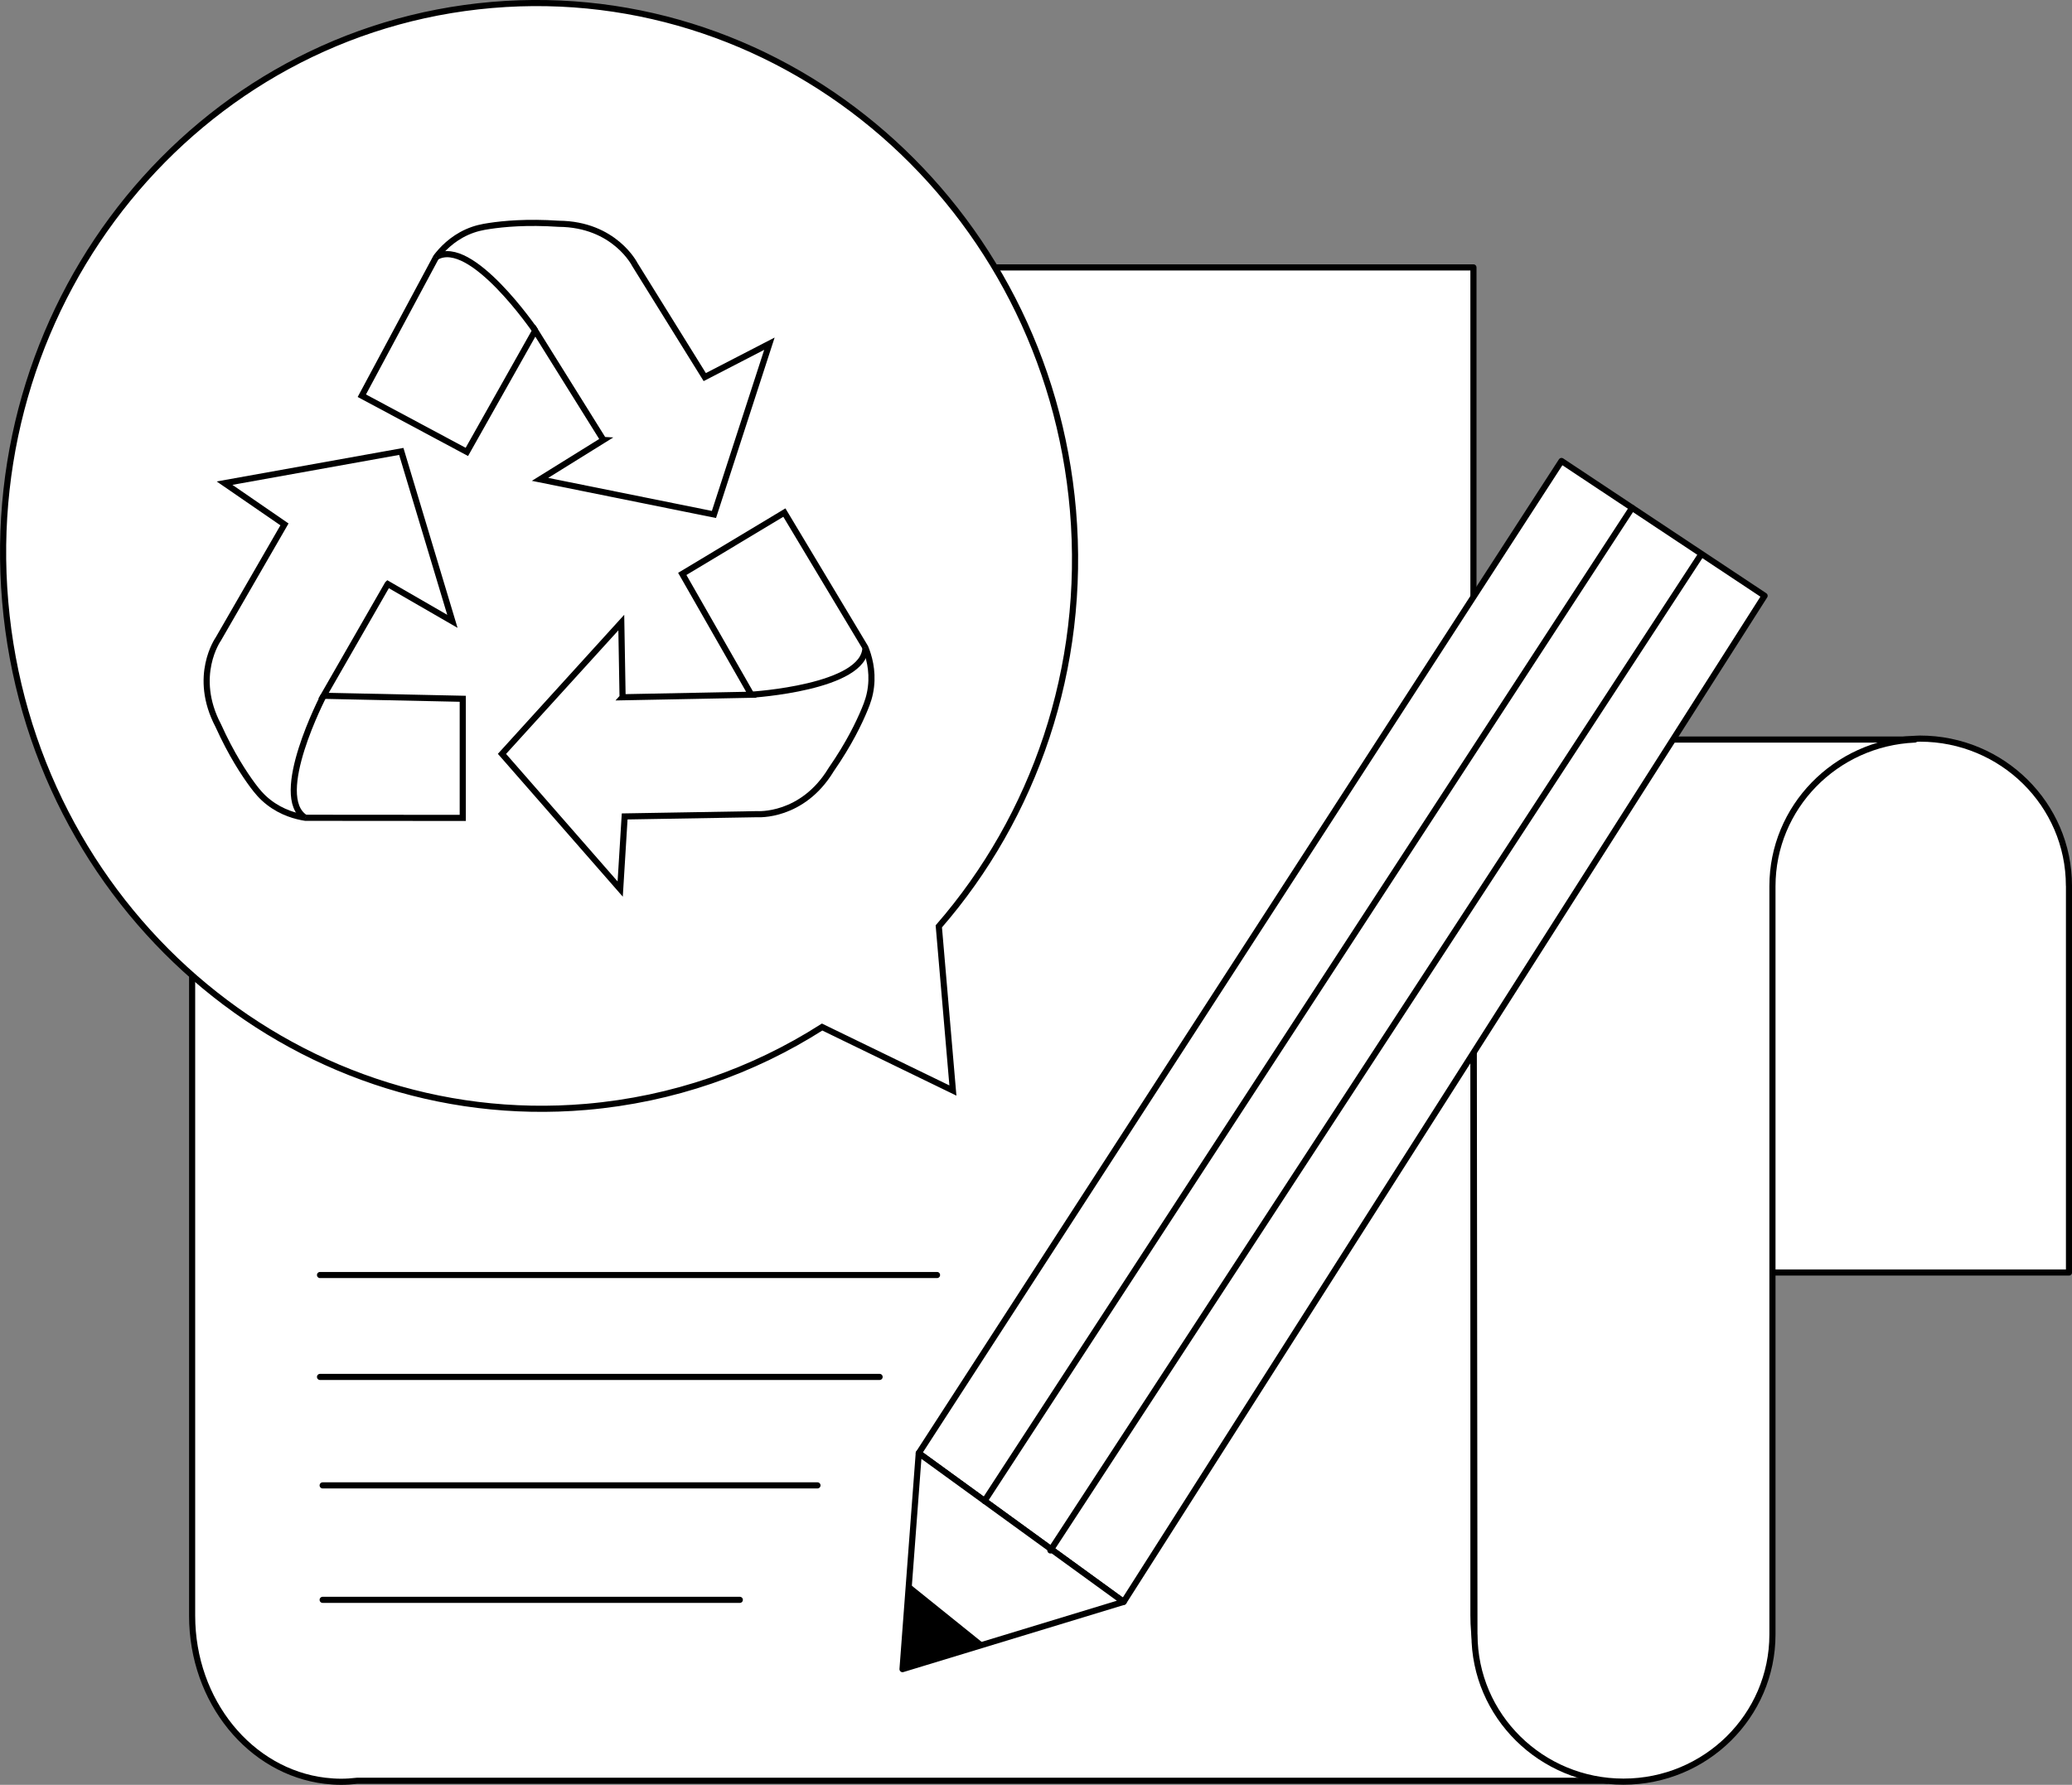
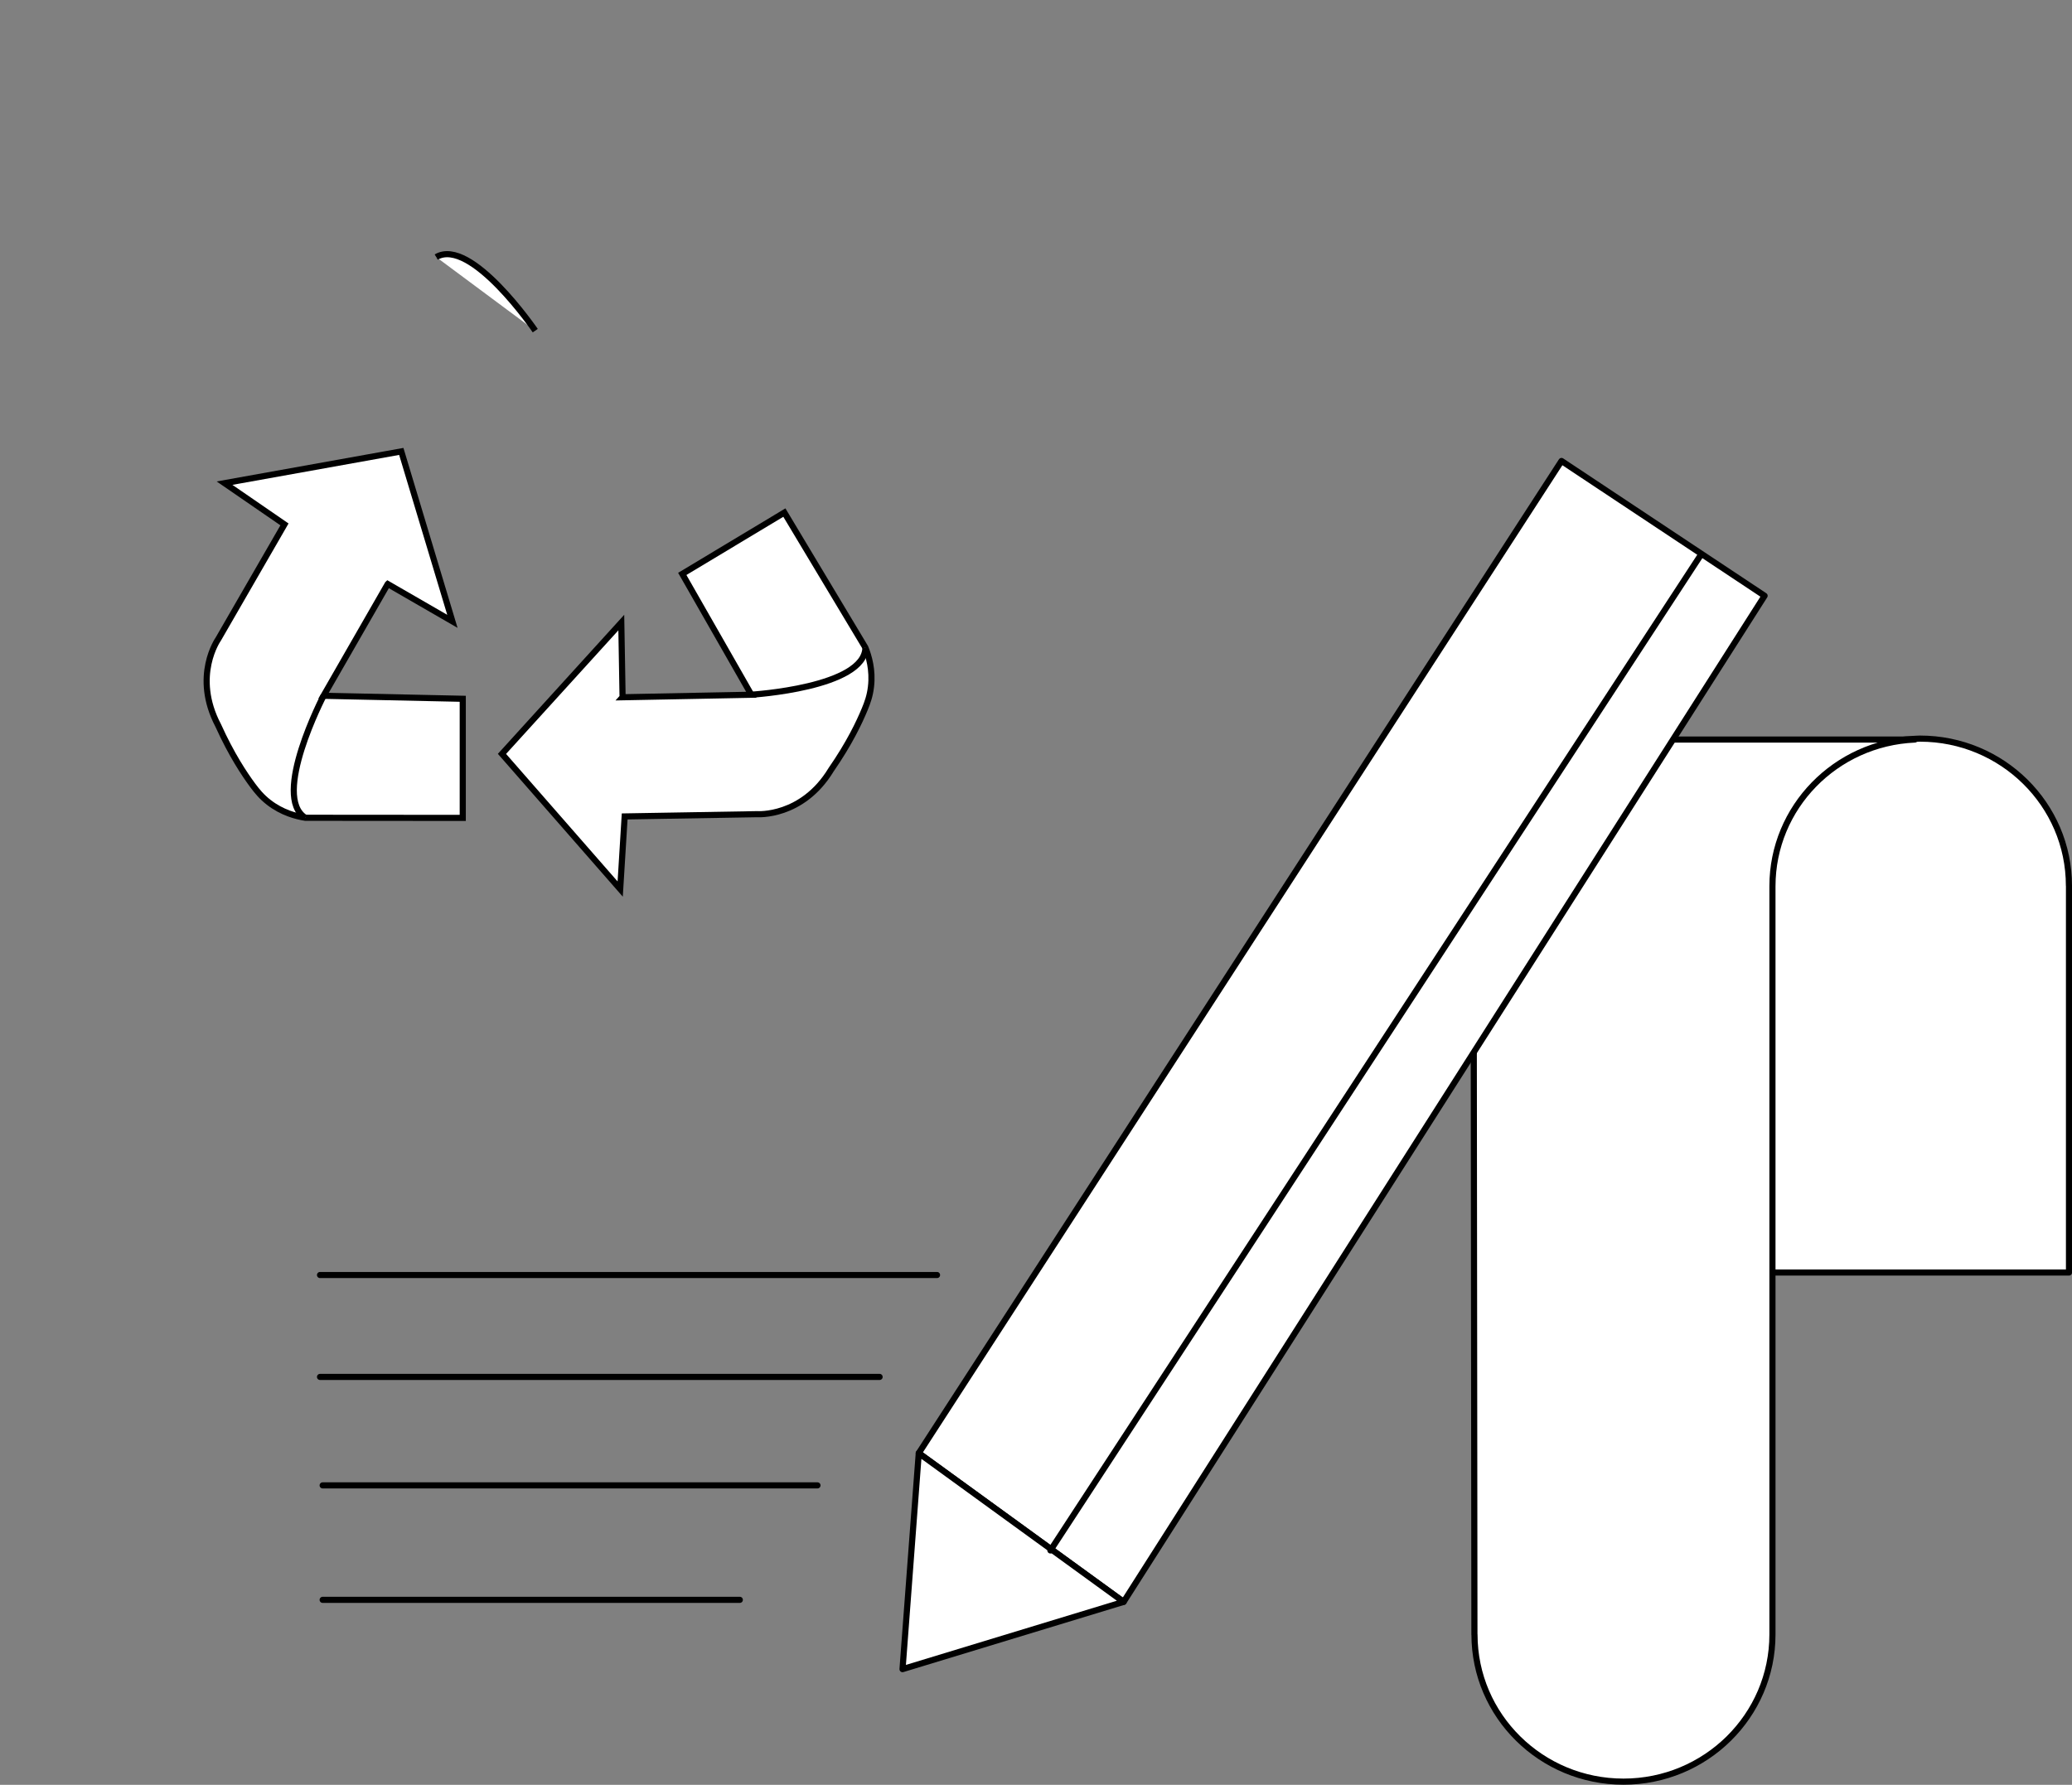
<svg xmlns="http://www.w3.org/2000/svg" id="Layer_2" data-name="Layer 2" viewBox="0 0 338.1 291.28">
  <rect x="0" y="0" width="338.1" height="291.28" fill="#808080" stroke="none" />
  <defs>
    <style>
      .cls-1 {
        stroke-miterlimit: 10;
      }

      .cls-1, .cls-2 {
        fill: #fff;
        stroke: #000;
      }

      .cls-2 {
        stroke-linecap: round;
        stroke-linejoin: round;
      }

      .cls-3 {
        fill: #000;
        stroke-width: 0px;
      }
    </style>
  </defs>
  <g id="Layer_1-2" data-name="Layer 1">
    <g>
      <path class="cls-2" d="M337.6,144.55c0-13.26-10.89-24.01-24.31-24.01-.37,0-.72.04-1.08.05-12.92.56-23.23,11.06-23.23,23.95v63.13h48.63v-63.13Z" />
-       <path class="cls-2" d="M240.43,263.68V43.64H31.35v220.04c0,13.99,9.51,25.49,21.71,26.94h0s.02,0,.02,0c.85.1,1.71.16,2.58.16s1.73-.06,2.58-.16h203.92c-12.21-1.44-21.73-12.95-21.73-26.95Z" />
      <path class="cls-2" d="M240.6,266.75c0,13.26,10.89,24.01,24.31,24.01s24.31-10.75,24.31-24.01v-58.98h0v-63.13c0-12.9,10.31-23.39,23.23-23.95h-72.02l.16,146.06Z" />
      <line class="cls-2" x1="52.22" y1="208.08" x2="152.9" y2="208.08" />
      <line class="cls-2" x1="52.22" y1="224.71" x2="143.53" y2="224.71" />
      <line class="cls-2" x1="52.65" y1="242.41" x2="133.39" y2="242.41" />
      <line class="cls-2" x1="52.65" y1="261.09" x2="120.72" y2="261.09" />
      <polygon class="cls-2" points="149.92 237.15 254.8 75.23 287.94 97.23 183.35 261.42 149.92 237.15" />
      <polygon class="cls-2" points="147.27 272.4 149.92 237.15 183.35 261.42 147.27 272.4" />
-       <polyline class="cls-3" points="148.32 258.41 160.65 268.33 147.27 272.4 148.12 261.09" />
-       <line class="cls-2" x1="266.32" y1="82.88" x2="160.65" y2="244.94" />
      <line class="cls-2" x1="277.48" y1="90.64" x2="171.4" y2="253.03" />
    </g>
-     <path class="cls-1" d="M80.26.81c48.12-4.12,90.57,32.79,94.82,82.45,2.21,25.86-6.37,50.06-21.89,67.92l2.3,26.79-21.34-10.36c-11.28,7.19-24.34,11.81-38.49,13.03C47.55,184.76,5.1,147.85.85,98.19-3.41,48.53,32.15,4.94,80.26.81Z" />
    <g>
      <g>
        <path class="cls-1" d="M63.27,95.31l10.55,6.09-8.34-27.73-28.84,5.18,9.78,6.73-10.81,18.73s-4.25,6.01,0,14.09c2.15,4.76,4.26,7.92,5.65,9.8.69.92,1.43,1.84,2.59,2.74,2.19,1.7,4.51,2.29,5.98,2.52l25.68.02v-19.44s-22.72-.49-22.72-.49l10.47-18.23Z" />
        <path class="cls-1" d="M52.8,113.55s-8.57,16.47-2.96,19.92" />
      </g>
      <g>
-         <path class="cls-1" d="M98.47,71.8l-10.35,6.43,28.38,5.73,9.05-27.87-10.55,5.45-11.41-18.37s-3.29-6.58-12.42-6.65c-5.21-.35-8.99.01-11.31.36-1.14.17-2.29.39-3.64.99-2.53,1.13-4.15,2.9-5.05,4.08l-12.13,22.63,17.14,9.17,11.15-19.79,11.13,17.84Z" />
        <path class="cls-1" d="M87.34,53.96s-10.47-15.33-16.16-12.01" />
      </g>
      <g>
        <path class="cls-1" d="M101.59,113.78l-.21-12.18-19.47,21.43,19.29,22.06.73-11.85,21.62-.37s7.34.55,12.07-7.26c2.97-4.29,4.6-7.73,5.49-9.89.44-1.06.84-2.17,1.01-3.63.33-2.75-.36-5.05-.92-6.42l-13.21-22.02-16.66,10.01,11.27,19.72-21.02.41Z" />
        <path class="cls-1" d="M122.62,113.37s18.53-1.13,18.6-7.72" />
      </g>
    </g>
  </g>
</svg>